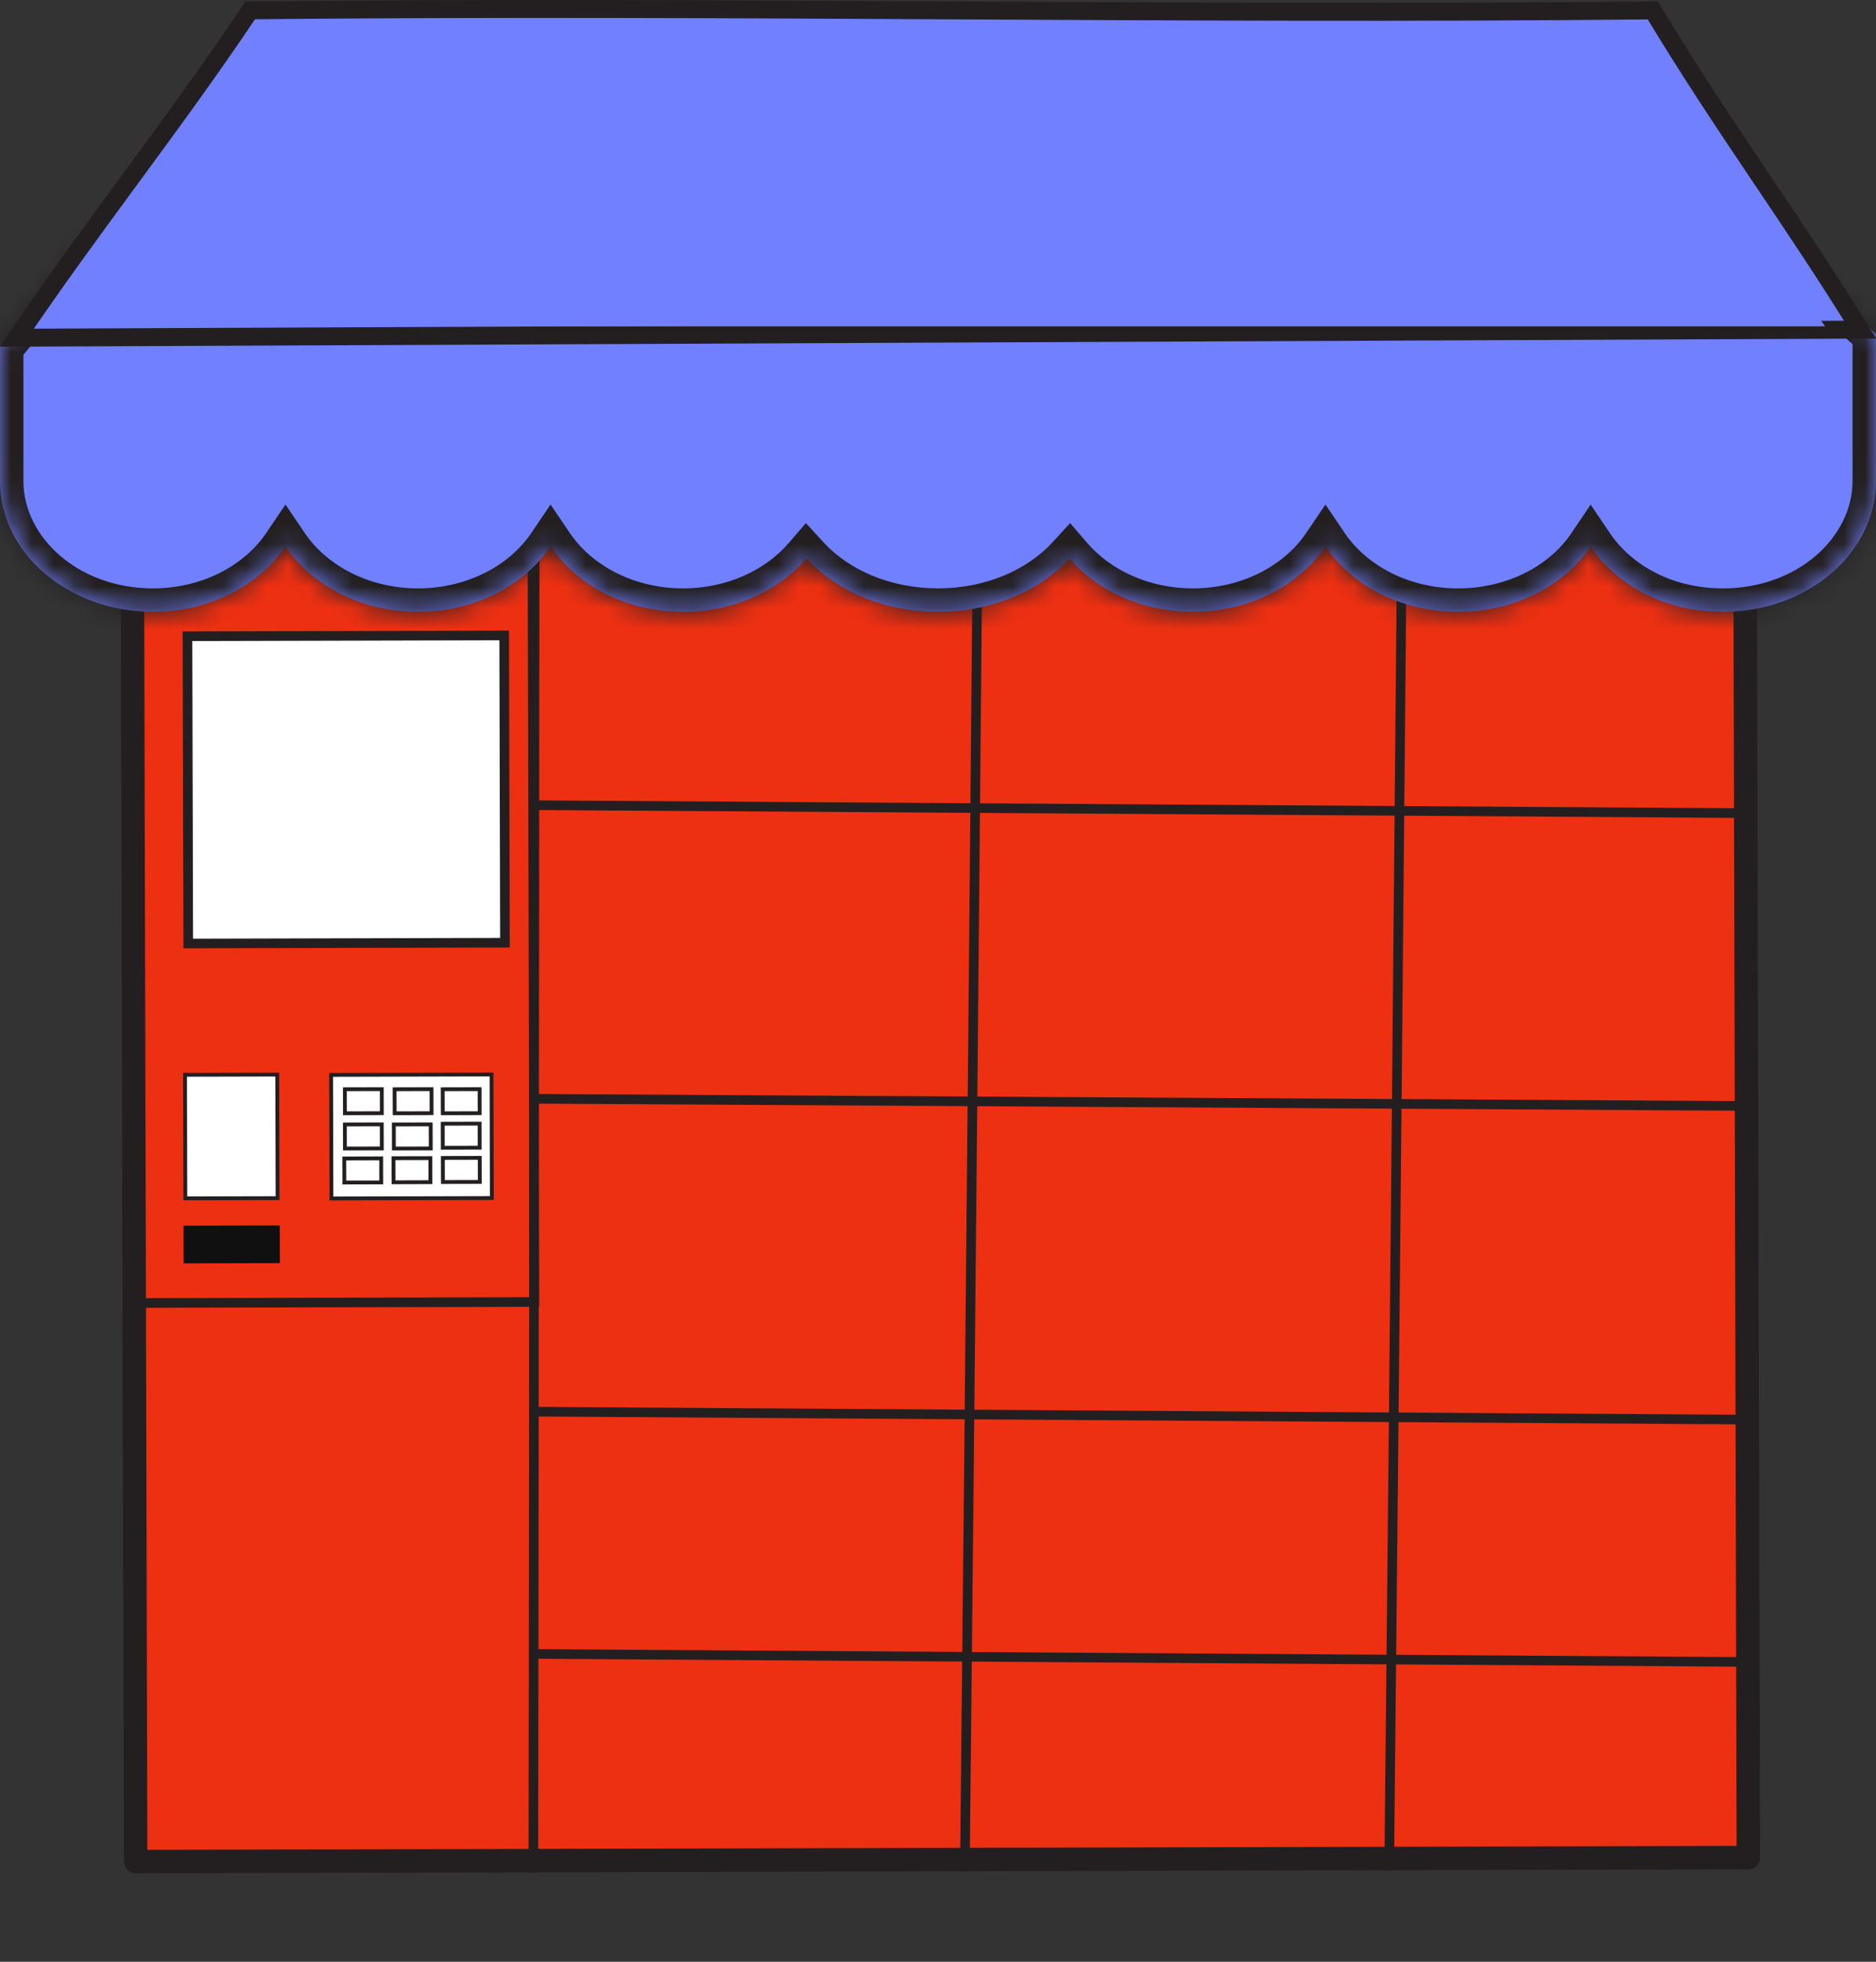
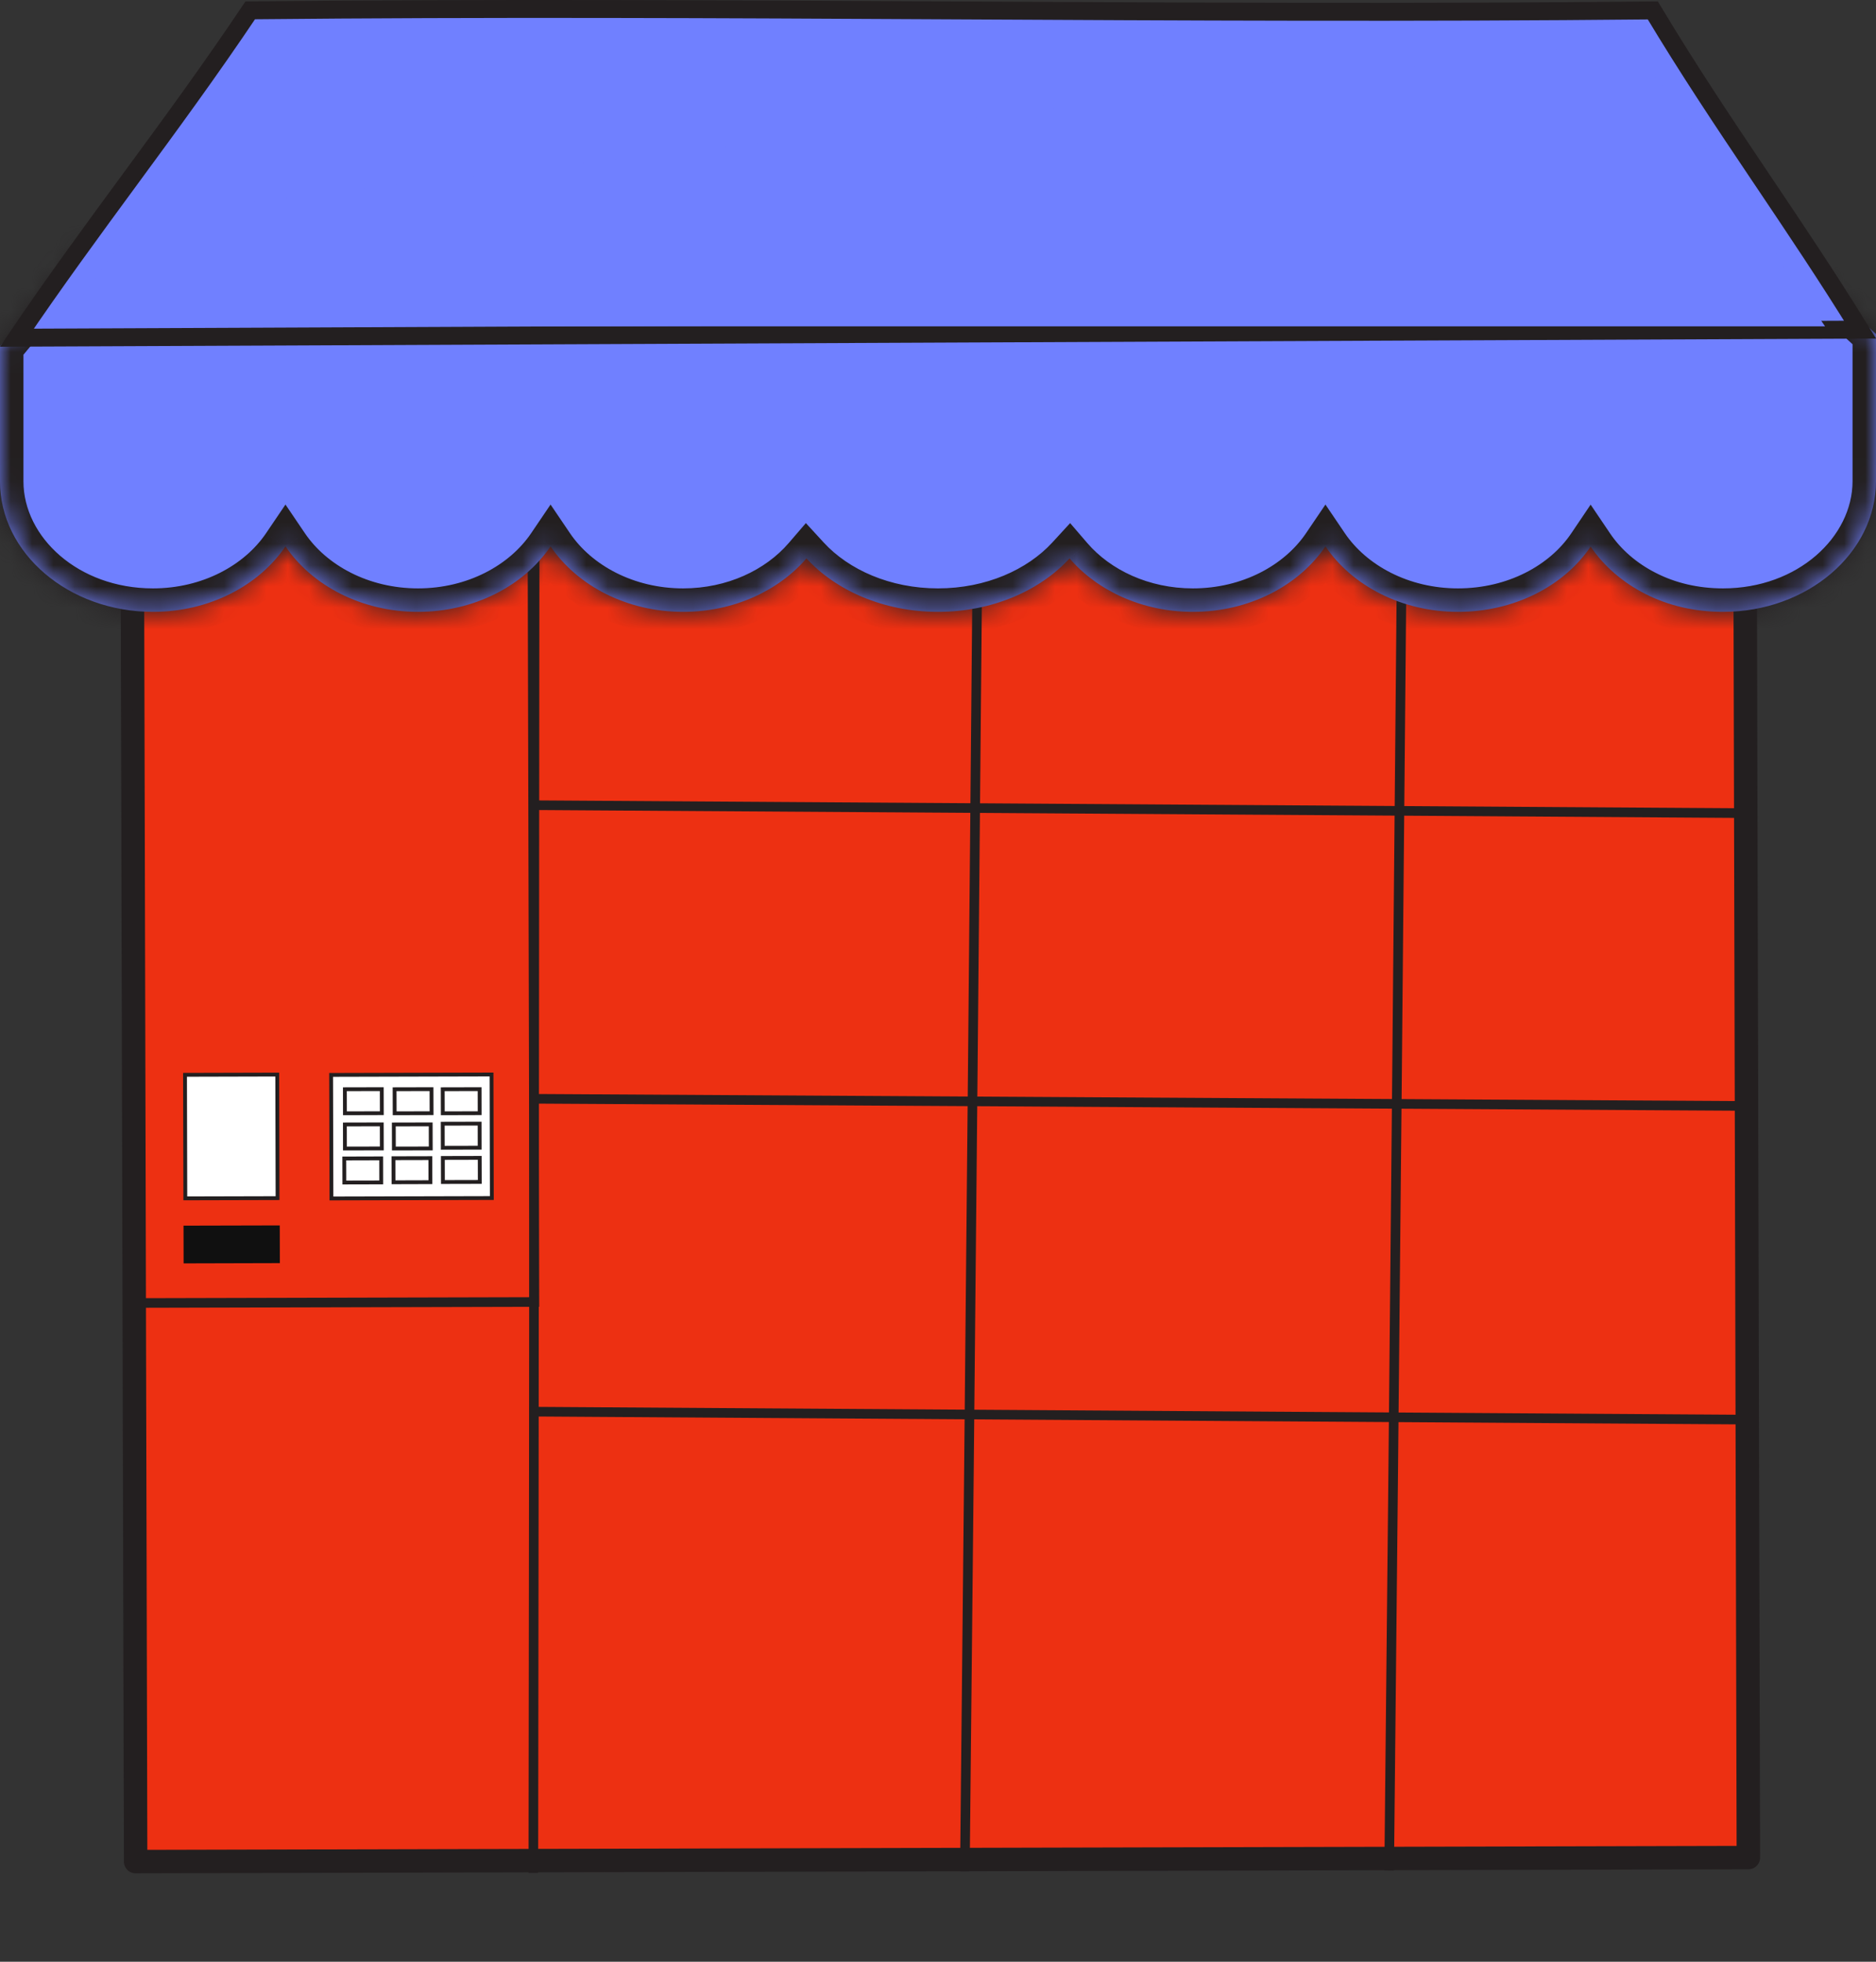
<svg xmlns="http://www.w3.org/2000/svg" width="88" height="92" viewBox="0 0 88 92" fill="none">
  <rect x="0" y="0" width="88" height="92" fill="#333333" stroke="none" />
  <path d="M6.362 87.304L6.177 13.271L81.828 13.083L82.013 87.116L6.362 87.304Z" fill="#ED3012" stroke="#231F20" stroke-width="1.1" stroke-miterlimit="10" stroke-linejoin="round" />
  <path d="M23.057 50.391L15.532 50.41L15.547 56.204L23.071 56.185L23.057 50.391Z" fill="white" stroke="#231F20" stroke-width="0.18" stroke-miterlimit="10" />
  <path d="M25.057 24.441L82.395 24.818" stroke="#231F20" stroke-width="0.451" stroke-miterlimit="10" />
  <path d="M25.094 37.762L82.431 38.138" stroke="#231F20" stroke-width="0.451" stroke-miterlimit="10" />
  <path d="M25.132 51.531L82.469 51.87" stroke="#231F20" stroke-width="0.451" stroke-miterlimit="10" />
  <path d="M24.944 66.203L82.282 66.579" stroke="#231F20" stroke-width="0.451" stroke-miterlimit="10" />
-   <path d="M24.982 77.566L82.357 77.943" stroke="#231F20" stroke-width="0.451" stroke-miterlimit="10" />
  <path d="M22.498 51.078L20.767 51.082L20.77 52.211L22.5 52.206L22.498 51.078Z" fill="white" stroke="#231F20" stroke-width="0.18" stroke-miterlimit="10" />
  <path d="M22.498 52.695L20.767 52.699L20.77 53.828L22.5 53.824L22.498 52.695Z" fill="white" stroke="#231F20" stroke-width="0.18" stroke-miterlimit="10" />
  <path d="M20.203 52.73L18.473 52.734L18.476 53.863L20.206 53.859L20.203 52.73Z" fill="white" stroke="#231F20" stroke-width="0.18" stroke-miterlimit="10" />
  <path d="M17.908 52.73L16.178 52.734L16.18 53.863L17.911 53.859L17.908 52.73Z" fill="white" stroke="#231F20" stroke-width="0.18" stroke-miterlimit="10" />
  <path d="M18.459 55.446L20.19 55.441L20.187 54.313L18.456 54.317L18.459 55.446Z" fill="white" stroke="#231F20" stroke-width="0.18" stroke-miterlimit="10" />
  <path d="M20.776 55.434L22.506 55.43L22.503 54.301L20.773 54.305L20.776 55.434Z" fill="white" stroke="#231F20" stroke-width="0.18" stroke-miterlimit="10" />
  <path d="M16.153 55.457L17.883 55.453L17.881 54.324L16.15 54.329L16.153 55.457Z" fill="white" stroke="#231F20" stroke-width="0.18" stroke-miterlimit="10" />
  <path d="M20.241 51.078L18.51 51.082L18.513 52.211L20.244 52.206L20.241 51.078Z" fill="white" stroke="#231F20" stroke-width="0.18" stroke-miterlimit="10" />
  <path d="M17.908 51.078L16.178 51.082L16.18 52.211L17.911 52.206L17.908 51.078Z" fill="white" stroke="#231F20" stroke-width="0.18" stroke-miterlimit="10" />
-   <path d="M8.83 44.248L8.794 29.838L23.65 29.801L23.686 44.211L8.83 44.248Z" fill="white" stroke="#231F20" stroke-width="0.451" stroke-miterlimit="10" />
  <path d="M24.975 24.454L6.404 24.5L6.495 61.107L25.067 61.061L24.975 24.454Z" stroke="#231F20" stroke-width="0.451" stroke-miterlimit="10" />
  <path d="M13.123 57.469L8.609 57.48L8.613 59.249L13.128 59.237L13.123 57.469Z" fill="#101010" />
-   <path d="M13.005 50.395L8.679 50.406L8.693 56.2L13.02 56.189L13.005 50.395Z" fill="white" stroke="#231F20" stroke-width="0.18" stroke-miterlimit="10" />
+   <path d="M13.005 50.395L8.679 50.406L8.693 56.2L13.02 56.189Z" fill="white" stroke="#231F20" stroke-width="0.18" stroke-miterlimit="10" />
  <path d="M65.878 12.59C65.652 37.647 65.426 62.703 65.163 87.723" stroke="#231F20" stroke-width="0.451" stroke-miterlimit="10" />
  <path d="M45.975 12.629C45.749 37.686 45.523 62.743 45.26 87.762" stroke="#231F20" stroke-width="0.451" stroke-miterlimit="10" />
  <path d="M25.094 12.703C25.057 37.76 25.057 62.779 25.019 87.836" stroke="#231F20" stroke-width="0.451" stroke-miterlimit="10" />
  <mask id="path-24-inside-1_506_10531" fill="white">
    <path fill-rule="evenodd" clip-rule="evenodd" d="M0 16.239V16.422V16.788V22.576C0 25.947 3.222 28.694 7.174 28.694C9.826 28.694 12.15 27.456 13.391 25.623C14.633 27.456 16.956 28.694 19.609 28.694C22.261 28.694 24.585 27.456 25.826 25.623C27.067 27.456 29.391 28.694 32.044 28.694C34.414 28.694 36.522 27.706 37.829 26.187C39.223 27.706 41.472 28.694 44 28.694C46.528 28.694 48.777 27.706 50.171 26.187C51.478 27.706 53.586 28.694 55.956 28.694C58.609 28.694 60.933 27.456 62.174 25.623C63.415 27.456 65.739 28.694 68.391 28.694C71.048 28.694 73.374 27.469 74.614 25.632C75.232 26.547 76.117 27.314 77.175 27.85C78.249 28.4 79.494 28.694 80.826 28.694C84.778 28.694 88 25.941 88 22.563V15.662L83.447 11.477H77.132H75.565H73.652H63.13H61.217H51.652H48.783H39.217H36.348H26.783H24.87H14.348H12.435H3.952L0 16.239Z" />
  </mask>
  <path fill-rule="evenodd" clip-rule="evenodd" d="M0 16.239V16.422V16.788V22.576C0 25.947 3.222 28.694 7.174 28.694C9.826 28.694 12.15 27.456 13.391 25.623C14.633 27.456 16.956 28.694 19.609 28.694C22.261 28.694 24.585 27.456 25.826 25.623C27.067 27.456 29.391 28.694 32.044 28.694C34.414 28.694 36.522 27.706 37.829 26.187C39.223 27.706 41.472 28.694 44 28.694C46.528 28.694 48.777 27.706 50.171 26.187C51.478 27.706 53.586 28.694 55.956 28.694C58.609 28.694 60.933 27.456 62.174 25.623C63.415 27.456 65.739 28.694 68.391 28.694C71.048 28.694 73.374 27.469 74.614 25.632C75.232 26.547 76.117 27.314 77.175 27.85C78.249 28.4 79.494 28.694 80.826 28.694C84.778 28.694 88 25.941 88 22.563V15.662L83.447 11.477H77.132H75.565H73.652H63.13H61.217H51.652H48.783H39.217H36.348H26.783H24.87H14.348H12.435H3.952L0 16.239Z" fill="#7080FF" />
  <path d="M0 16.239L-0.846 15.536L-1.1 15.842V16.239H0ZM13.391 25.623L14.302 25.007L13.391 23.662L12.48 25.007L13.391 25.623ZM25.826 25.623L26.737 25.007L25.826 23.662L24.915 25.007L25.826 25.623ZM37.829 26.187L38.639 25.443L37.802 24.532L36.995 25.47L37.829 26.187ZM50.171 26.187L51.005 25.47L50.198 24.532L49.361 25.443L50.171 26.187ZM62.174 25.623L63.085 25.007L62.174 23.662L61.263 25.007L62.174 25.623ZM74.614 25.632L75.526 25.016L74.614 23.666L73.702 25.017L74.614 25.632ZM77.175 27.85L77.677 26.871L77.671 26.868L77.175 27.85ZM88 15.662H89.1V15.179L88.744 14.852L88 15.662ZM83.447 11.477L84.191 10.667L83.875 10.377H83.447V11.477ZM3.952 11.477V10.377H3.436L3.106 10.774L3.952 11.477ZM1.1 16.422V16.239H-1.1V16.422H1.1ZM1.1 16.788V16.422H-1.1V16.788H1.1ZM1.1 22.576V16.788H-1.1V22.576H1.1ZM7.174 27.594C3.659 27.594 1.1 25.181 1.1 22.576H-1.1C-1.1 26.712 2.785 29.794 7.174 29.794V27.594ZM12.48 25.007C11.463 26.51 9.496 27.594 7.174 27.594V29.794C10.157 29.794 12.837 28.403 14.302 26.24L12.48 25.007ZM19.609 27.594C17.286 27.594 15.32 26.51 14.302 25.007L12.48 26.24C13.945 28.403 16.626 29.794 19.609 29.794V27.594ZM24.915 25.007C23.897 26.51 21.931 27.594 19.609 27.594V29.794C22.591 29.794 25.272 28.403 26.737 26.24L24.915 25.007ZM32.044 27.594C29.721 27.594 27.755 26.51 26.737 25.007L24.915 26.24C26.38 28.403 29.061 29.794 32.044 29.794V27.594ZM36.995 25.47C35.91 26.729 34.115 27.594 32.044 27.594V29.794C34.713 29.794 37.133 28.682 38.662 26.905L36.995 25.47ZM44 27.594C41.746 27.594 39.804 26.711 38.639 25.443L37.019 26.931C38.643 28.7 41.197 29.794 44 29.794V27.594ZM49.361 25.443C48.196 26.711 46.254 27.594 44 27.594V29.794C46.803 29.794 49.357 28.7 50.981 26.931L49.361 25.443ZM55.956 27.594C53.885 27.594 52.09 26.729 51.005 25.47L49.338 26.905C50.867 28.682 53.287 29.794 55.956 29.794V27.594ZM61.263 25.007C60.245 26.51 58.279 27.594 55.956 27.594V29.794C58.939 29.794 61.62 28.403 63.085 26.24L61.263 25.007ZM68.391 27.594C66.069 27.594 64.103 26.51 63.085 25.007L61.263 26.24C62.728 28.403 65.409 29.794 68.391 29.794V27.594ZM73.702 25.017C72.688 26.519 70.722 27.594 68.391 27.594V29.794C71.373 29.794 74.06 28.42 75.526 26.247L73.702 25.017ZM73.702 26.247C74.433 27.329 75.465 28.217 76.678 28.831L77.671 26.868C76.768 26.411 76.031 25.765 75.526 25.016L73.702 26.247ZM76.673 28.828C77.913 29.465 79.333 29.794 80.826 29.794V27.594C79.656 27.594 78.584 27.336 77.677 26.871L76.673 28.828ZM80.826 29.794C85.217 29.794 89.1 26.704 89.1 22.563H86.9C86.9 25.177 84.339 27.594 80.826 27.594V29.794ZM89.1 22.563V15.662H86.9V22.563H89.1ZM88.744 14.852L84.191 10.667L82.702 12.287L87.256 16.471L88.744 14.852ZM83.447 10.377H77.132V12.577H83.447V10.377ZM77.132 10.377H75.565V12.577H77.132V10.377ZM75.565 10.377H73.652V12.577H75.565V10.377ZM63.13 12.577H73.652V10.377H63.13V12.577ZM61.217 12.577H63.13V10.377H61.217V12.577ZM51.652 12.577H61.217V10.377H51.652V12.577ZM48.783 12.577H51.652V10.377H48.783V12.577ZM39.217 12.577H48.783V10.377H39.217V12.577ZM36.348 12.577H39.217V10.377H36.348V12.577ZM26.783 12.577H36.348V10.377H26.783V12.577ZM24.87 12.577H26.783V10.377H24.87V12.577ZM14.348 12.577H24.87V10.377H14.348V12.577ZM12.435 12.577H14.348V10.377H12.435V12.577ZM3.952 12.577H12.435V10.377H3.952V12.577ZM0.846 16.941L4.799 12.179L3.106 10.774L-0.846 15.536L0.846 16.941Z" fill="#231F20" mask="url(#path-24-inside-1_506_10531)" />
  <path d="M82.727 8.526C84.236 10.772 85.744 13.015 87.252 15.459C83.275 15.476 64.063 15.56 44.678 15.645L43.998 15.648L13.769 15.781L3.798 15.824L0.998 15.836L0.791 15.837C2.557 13.23 4.323 10.825 6.095 8.412L6.097 8.409C7.973 5.855 9.856 3.292 11.738 0.485C22.906 0.372 33.77 0.429 44.637 0.487L44.639 0.487C55.499 0.544 66.362 0.602 77.53 0.489C79.189 3.251 80.855 5.742 82.521 8.22L82.727 8.526Z" fill="#7080FF" stroke="#231F20" stroke-width="0.84" stroke-miterlimit="10" />
  <path d="M2.87 15.305L6.696 10.044L76.522 1.914L85.609 15.305H84.652H41.13H22.223H2.87Z" fill="#7080FF" />
</svg>